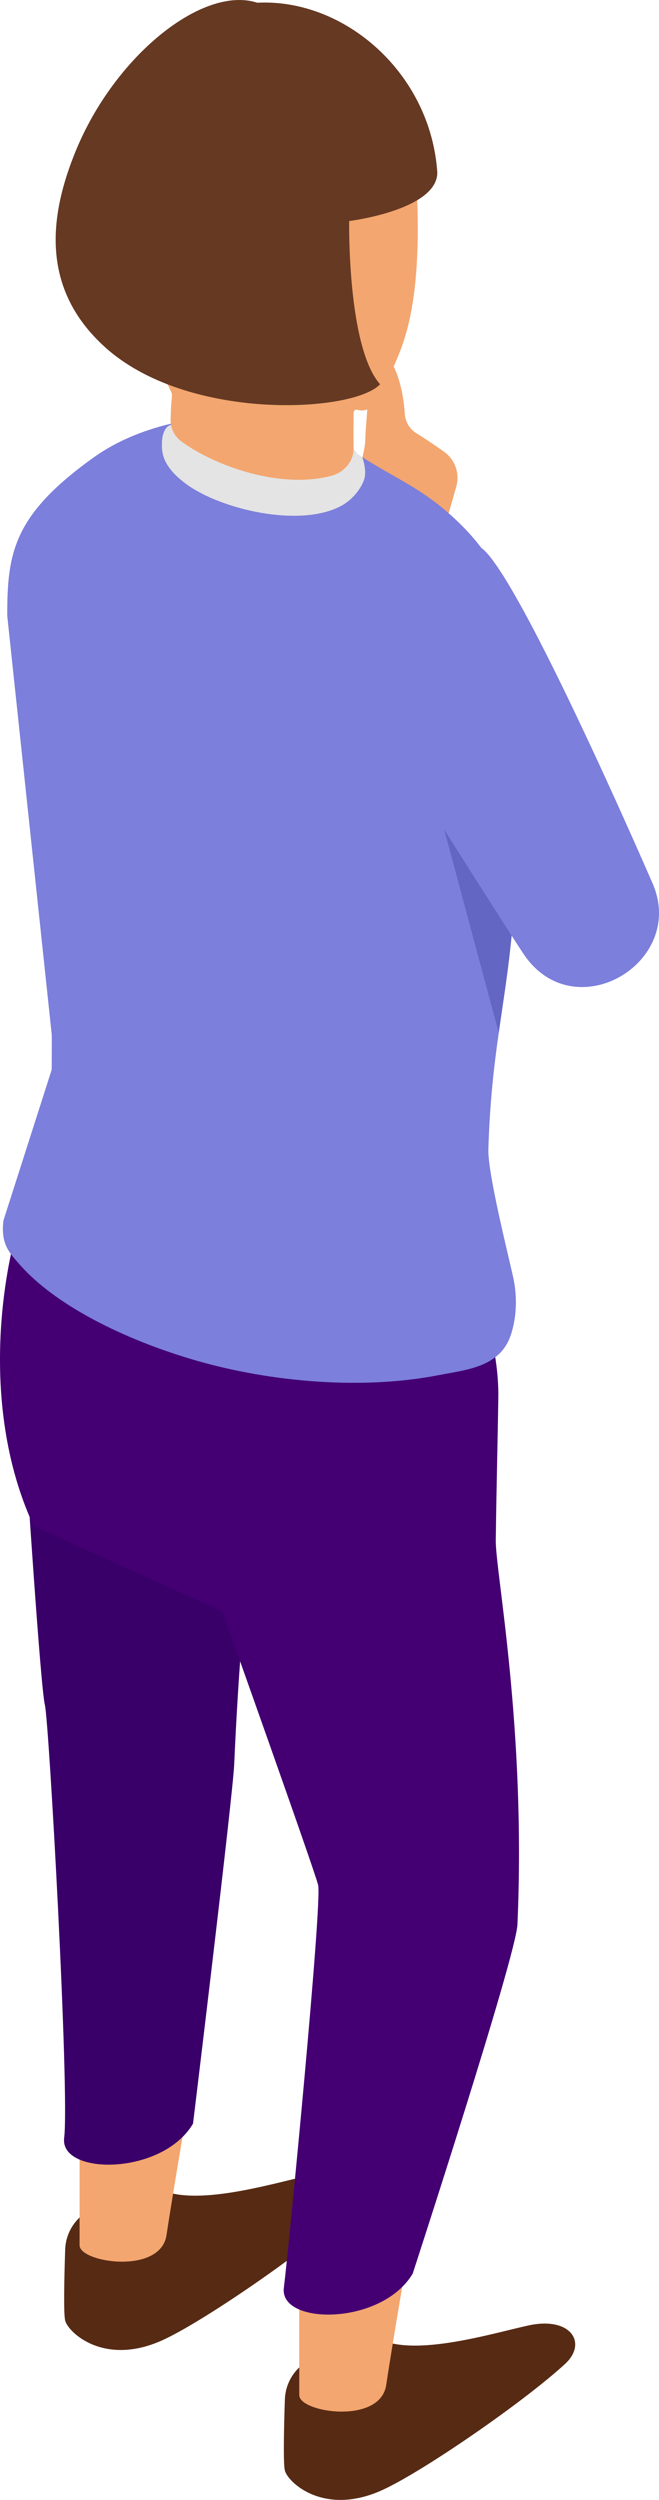
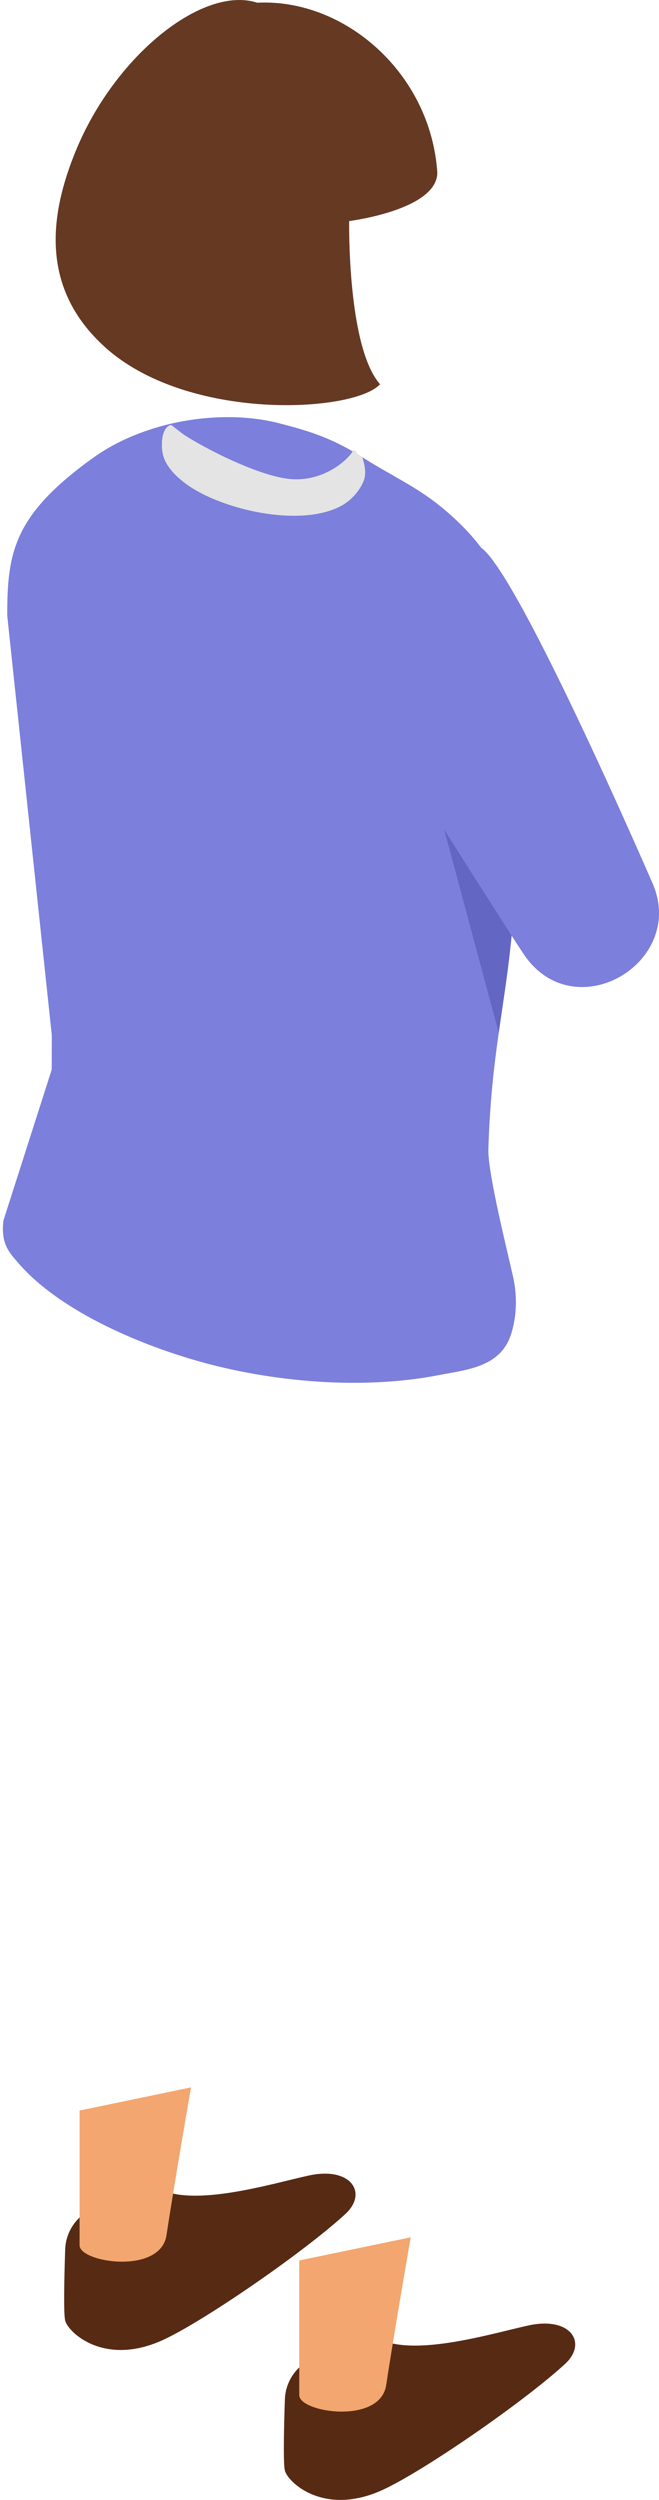
<svg xmlns="http://www.w3.org/2000/svg" version="1.1" id="_x33_" x="0px" y="0px" viewBox="0 0 190 720" style="enable-background:new 0 0 190 720;" xml:space="preserve">
  <style type="text/css">
	.st0{fill:#F3A66F;}
	.st1{fill:#572A14;}
	.st2{fill:#3A0069;}
	.st3{fill:#440073;}
	.st4{fill:#7C7FDB;}
	.st5{fill:#E4E4E4;}
	.st6{fill:#4F5C9B;}
	.st7{fill:#6366C2;}
	.st8{fill:#663923;}
</style>
  <g>
-     <path class="st0" d="M113.745,106.035c2.033,4.537,2.725,9.546,2.96,13.148c0.152,2.327,1.408,4.419,3.402,5.627   c2.283,1.384,5.303,3.449,7.874,5.257c3.205,2.254,4.635,6.258,3.583,10.032c-2.954,10.597-8.955,30.973-11.414,30.973   c-3.323,0-25.921-11.961-25.921-11.961s10.869-24.15,11.084-32.343c0.215-8.193,1.724-11.525-0.972-18.937   C102.167,101.857,111.471,100.959,113.745,106.035z" style="opacity: 1;" />
    <path class="st1" d="M89.126,626.553c-9.237,1.991-27.89,7.689-39.317,5.214c-1.926-0.417-3.907-0.402-5.824,0.051l-14.892,3.512   c-5.884,1.388-10.102,6.54-10.303,12.58c-0.27,8.128-0.498,18.447,0,20.438c0.844,3.375,11.133,13.203,27.851,5.742   c11.509-5.136,40.809-25.298,52.918-36.416C106.178,631.595,101.18,623.954,89.126,626.553z" style="opacity: 1;" />
    <path class="st0" d="M22.944,607.857c0,0,0,33.793,0,38.8c0,5.006,23.334,8.572,25.067-2.92c2.245-14.89,7.064-42.552,7.064-42.552   L22.944,607.857z" style="opacity: 1;" />
-     <path class="st2" d="M7.546,421.896c0,0,4.152,64.284,5.39,69.121c1.21,4.865,7.14,111.86,5.56,124.736   c-1.322,10.803,28.218,10.933,37.157-4.12c0,0,11.468-94.296,11.871-103.46c2.517-57.2,7.947-85.681,8.091-94.777L7.546,421.896z" style="opacity: 1; stroke: none; stroke-width: 7px;" />
    <path class="st1" d="M152.466,669.732c-9.237,1.991-27.89,7.689-39.317,5.214c-1.926-0.417-3.907-0.402-5.824,0.051l-14.892,3.512   c-5.884,1.387-10.102,6.54-10.303,12.58c-0.27,8.128-0.498,18.447,0,20.438c0.844,3.375,11.133,13.203,27.851,5.742   c11.509-5.136,40.809-25.298,52.918-36.416C169.518,674.774,164.521,667.134,152.466,669.732z" style="opacity: 1;" />
    <path class="st0" d="M86.285,651.036c0,0,0,33.794,0,38.8c0,5.006,23.334,8.572,25.067-2.92c2.245-14.89,7.064-42.552,7.064-42.552   L86.285,651.036z" style="opacity: 1;" />
-     <path class="st3" d="M143.293,394.694c-0.432-4.087-1.238-8.204-2.447-12.522c0,0-37.313-1.841-73.101-12.954   c-20.039-6.246-40.538-15.371-55.624-28.757c0.201,0.288,0.633,2.302-3.167,16.322c-0.72,2.619-3.297-5.731-4.538-0.947   c-5.126,19.76-8.354,54.24,5.286,83.65l54.407,24.602c0,0,26.373,73.962,27.61,78.799c1.21,4.865-8.304,103.17-9.884,116.047   c-1.321,10.803,28.218,10.933,37.157-4.12c0,0,29.79-91.363,30.194-100.528c2.517-57.2-6.393-101.693-6.25-110.79   c0.231-16.58,0.586-30.55,0.73-40.396C143.725,400.452,143.61,397.718,143.293,394.694z" style="opacity: 1; stroke: none; stroke-width: 7px;" />
    <path class="st4" d="M149.354,203.979c0.029,12.81-0.202,25.649-0.489,38.43c-0.058,2.303-0.115,4.577-0.173,6.88   c-0.489,20.87-2.85,33.68-4.895,48.159c-1.353,9.499-2.562,19.747-2.994,33.478c-0.23,6.88,5.701,30.283,7.169,37.019   c1.036,4.749,1.065,9.873-0.144,14.652c-0.144,0.604-0.317,1.209-0.518,1.784c-0.95,2.907-2.534,5.009-4.549,6.535   c-4.405,3.397-10.739,4.059-16.526,5.182c-21.853,4.232-47.995,1.957-69.329-4.145c-18.455-5.268-39.818-14.883-51.162-27.664   c-0.95-1.094-1.843-2.073-2.591-3.08c-1.728-2.389-2.735-5.009-2.159-9.701l13.906-43.409c0.029-0.202,0.029-9.758,0.029-9.989   L2.087,177.324c0-18.049,1.67-29.046,25.192-45.77c6.133-4.347,13.82-7.599,21.996-9.528c10.365-2.389,21.478-2.591,31.123-0.144   c8.465,2.159,14.396,4.116,21.277,8.118c0.086,0.028,0.144,0.086,0.23,0.115c0.489,0.288,0.979,0.605,1.497,0.893   c0.086,0.058,0.201,0.144,0.288,0.202c0.202,0.143,0.461,0.287,0.749,0.46c8.983,5.7,15.72,8.463,23.407,14.853   c14.482,12.062,18.714,23.721,20.528,32.817C149.959,187.255,149.354,195.948,149.354,203.979z" style="opacity: 1;" />
    <path class="st5" d="M52.649,124.937c5.158,3.538,22.353,12.624,31.79,13.085c9.437,0.46,16.124-5.797,17.51-8.455   c1.151,0.379,0.106,0.785,2.49,2.104c0,0,1.467,3.792,0.518,6.515c-0.878,2.519-3.286,5.842-6.937,7.697   c-11.981,6.088-34.205,0.793-44.057-6.282c-7.644-5.489-7.275-9.835-7.275-11.906c0-2.071,0.649-4.89,2.667-5.32L52.649,124.937z" style="opacity: 1;" />
    <path class="st6" d="M47.173,388.115" style="opacity: 1;" />
-     <path class="st0" d="M119.635,46.194c-0.904-11.747-6.96-30.888-29.076-35.873C68.961,5.453,46.41,14.404,38.24,31.91   c-8.171,17.506-5.247,41.422-0.118,58.33c0.889,2.929,11.467,22.237,11.448,23.34c-0.043,2.625-0.21,0.944-0.384,7.204   c-0.069,2.477,1.057,4.838,3.051,6.308c9.479,6.992,28.376,13.882,43.305,9.944c3.005-0.792,5.509-3.134,6.223-6.158   c0.151-0.639,0.225-1.315,0.182-2.033c-0.056-0.956,0-9.97,0-9.97c0-0.619,0.503-1.011,1.098-0.843   c2.396,0.675,4.076-0.664,5.536-1.858c1.57-1.283,3.096-3.416,3.905-7.696C113.523,102.998,123.3,93.816,119.635,46.194z" style="opacity: 1;" />
    <path class="st7" d="M148.865,242.409c-0.058,2.303-0.115,4.577-0.173,6.88c-0.489,20.87-2.85,33.68-4.895,48.159l-25.394-94.477   L148.865,242.409z" style="opacity: 1;" />
    <path class="st4" d="M106.241,203.64c2.277,4.593,38.572,61.906,44.679,71.065c14.48,21.717,46.782,2.784,37.398-19.893   c0,0-42.187-97.548-50.853-97.548C126.665,157.265,98.5,188.025,106.241,203.64z" style="opacity: 1;" />
    <path class="st8" d="M100.672,63.668c0,0-0.611,36.207,8.907,47.006c-7.632,8.202-55.587,10.873-79.428-10.799   c-18.868-17.151-15.73-38.392-8.259-56.534C33.139,16.027,58.477-4.3,74.174,0.782c25.227-1.27,50.005,20.327,51.911,48.912   C126.085,60.492,100.672,63.668,100.672,63.668z" style="opacity: 1;" />
  </g>
</svg>